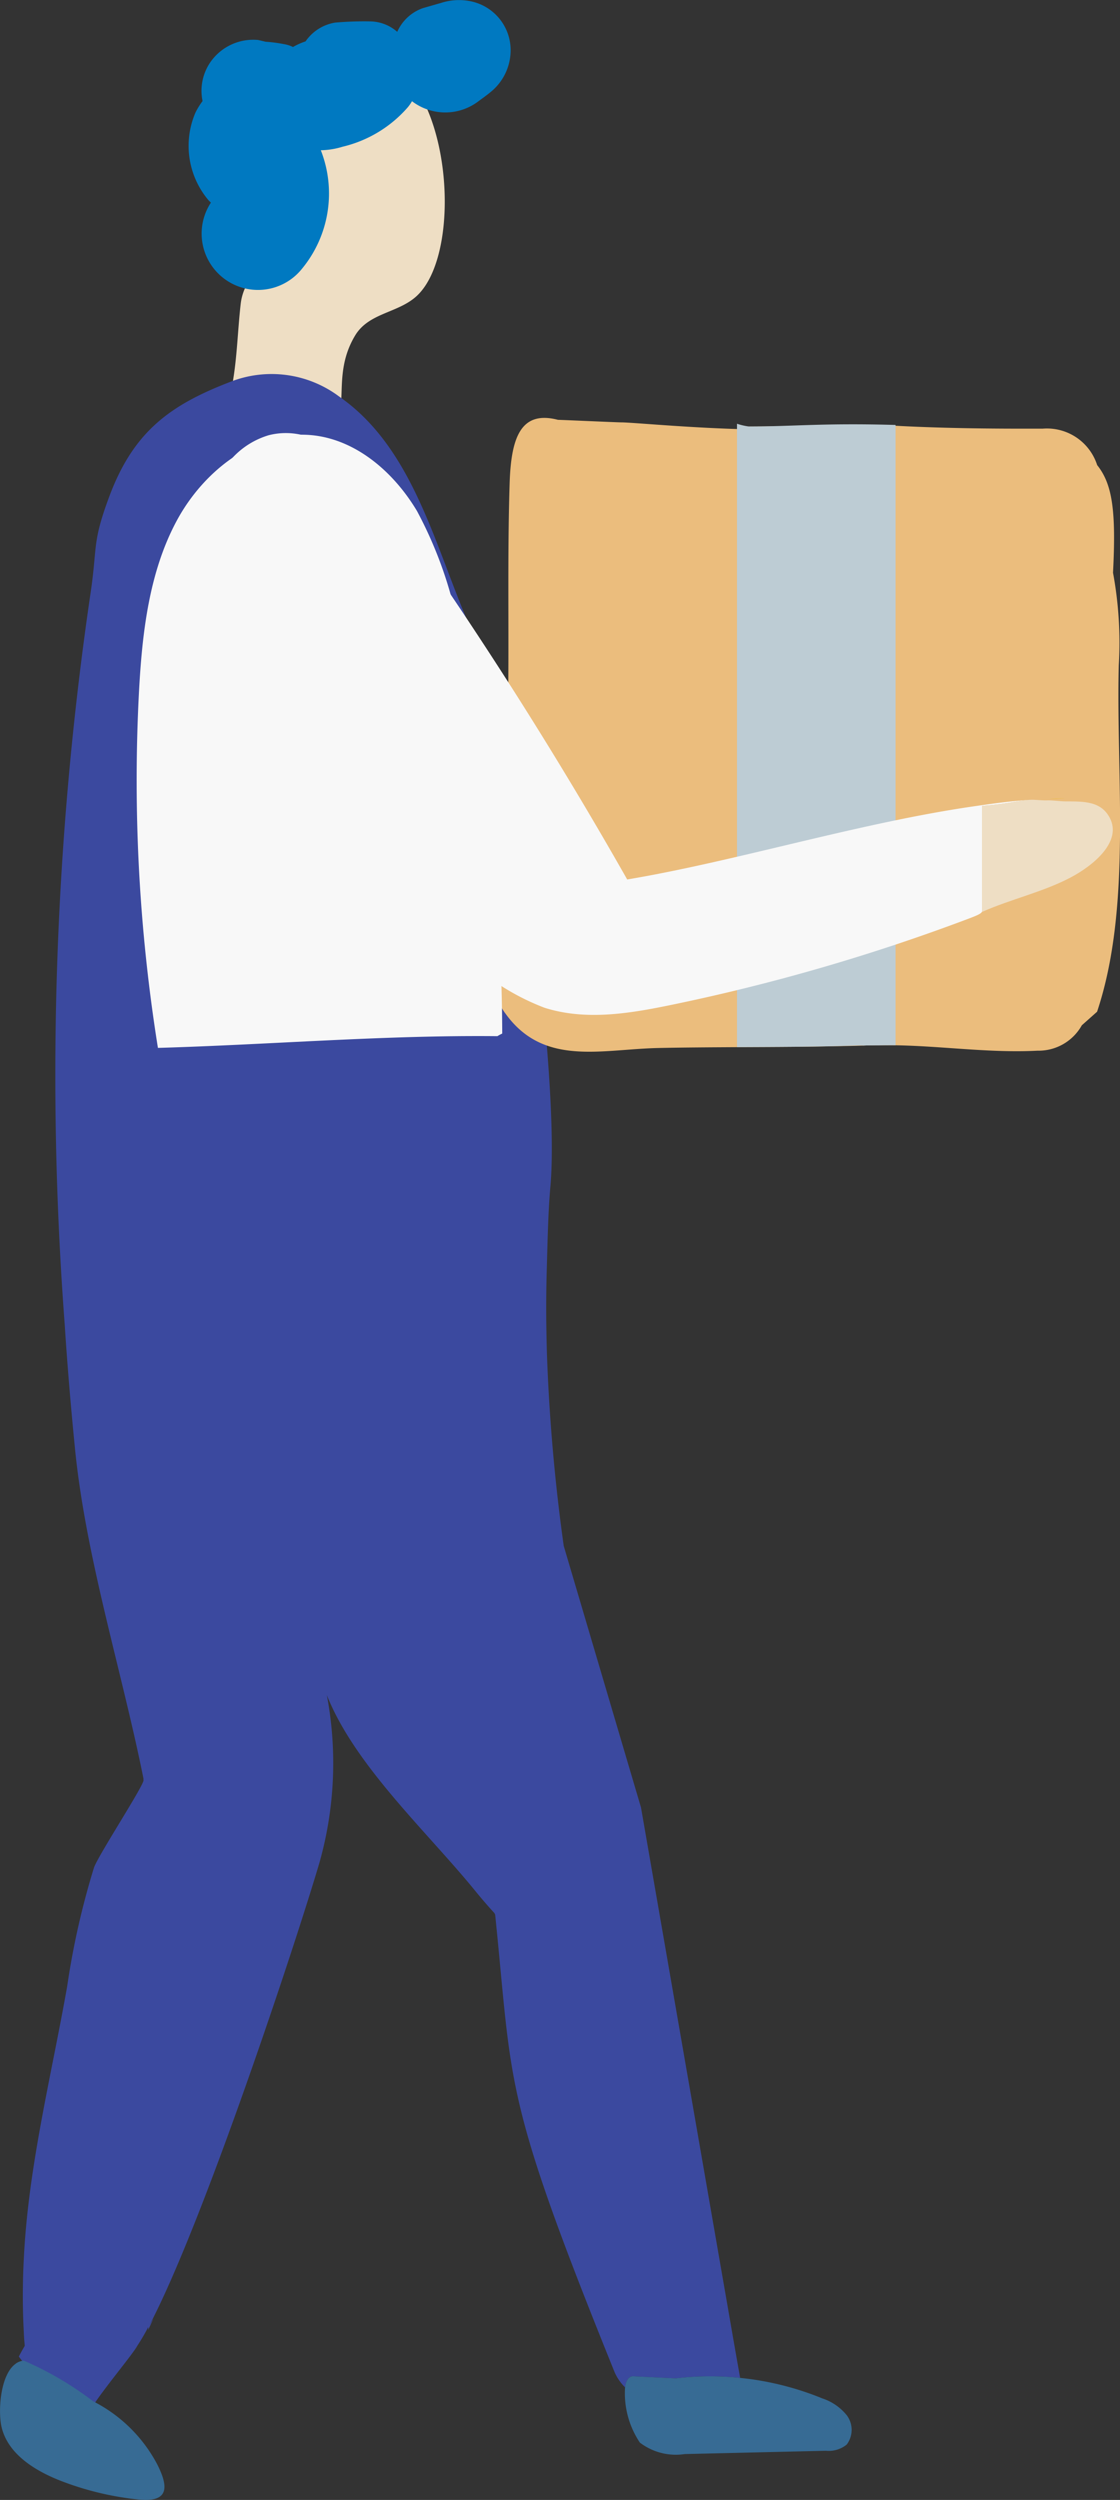
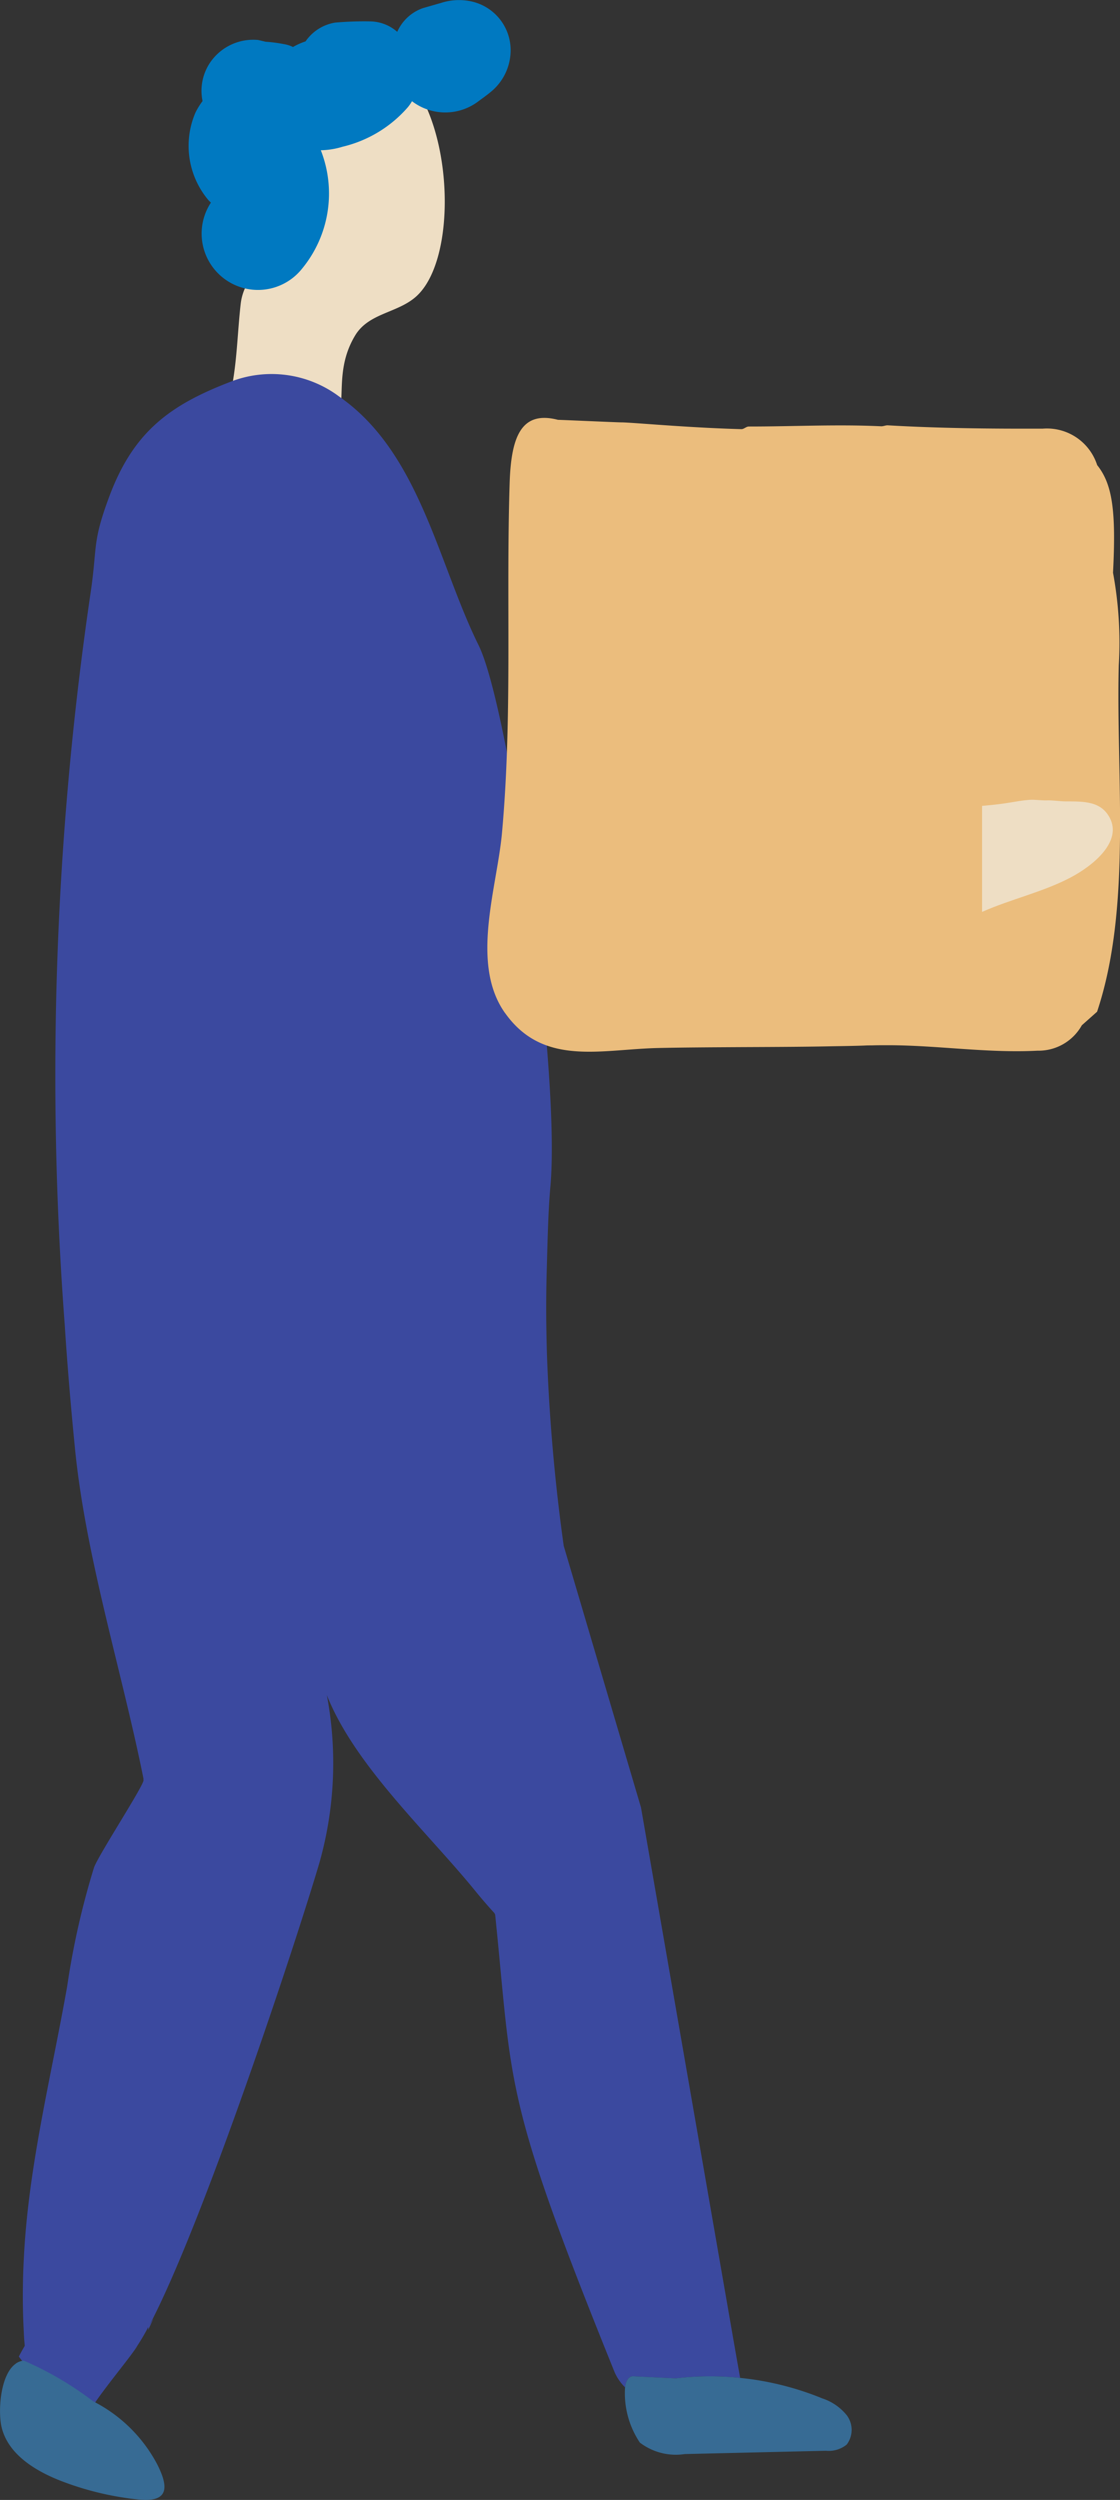
<svg xmlns="http://www.w3.org/2000/svg" width="78.136" height="174.365" viewBox="0 0 78.136 174.365">
  <rect x="0" y="0" width="78.136" height="174.365" fill="#333333" stroke="none" />
  <g id="man-3" transform="translate(0 0)">
    <g id="グループ_335" data-name="グループ 335" transform="translate(0 0)">
      <path id="パス_368" data-name="パス 368" d="M159.875,35.9c.322-1.827.359-3.677.566-5.517a3.739,3.739,0,0,1,1.768-2.793c-.75-3.824,1.643-15.63,7.438-14.545,5.4,1.01,6.493,13.537,3.1,16.733-1.3,1.224-3.351,1.167-4.32,2.778-2.324,3.863,1.292,7.2-5.022,7.123a3.463,3.463,0,0,1-.729-.082c-1.571-.357-3.116-1.938-2.807-3.7" transform="translate(-143.653 -9.154)" fill="#eedec4" />
      <path id="パス_369" data-name="パス 369" d="M145.713,14.005a5.878,5.878,0,0,1-.948-6.141,5.015,5.015,0,0,1,.5-.814,3.525,3.525,0,0,1,.576-2.756,3.644,3.644,0,0,1,3.3-1.506l.526.124a9.7,9.7,0,0,1,1.28.167,2.151,2.151,0,0,1,.626.2,4.766,4.766,0,0,1,.879-.393,3.108,3.108,0,0,1,2.057-1.309A23.148,23.148,0,0,1,157,1.493a2.92,2.92,0,0,1,1.847.728,3.067,3.067,0,0,1,1.8-1.657l.92-.264c.081-.025.166-.047.246-.07l.1-.027-.073.022a4.047,4.047,0,0,1,2.118-.139,3.487,3.487,0,0,1,2.8,3.325,3.757,3.757,0,0,1-1.4,3.011c-.273.228-.569.434-.854.647a3.825,3.825,0,0,1-4.627-.009,3.049,3.049,0,0,1-.282.409,8.685,8.685,0,0,1-4.562,2.765,5.488,5.488,0,0,1-1.518.245,8.252,8.252,0,0,1-1.309,8.261,3.93,3.93,0,0,1-6.359-4.606c-.039-.046-.086-.08-.123-.128" transform="translate(-131.134 0)" fill="#0079c1" />
      <path id="パス_370" data-name="パス 370" d="M90.327,226.049c-.012-.195-.036-.39-.048-.584,0-.085-.012-.17-.012-.268a48.275,48.275,0,0,1,0-5.306c.317-6.364,1.911-12.643,3.018-18.9a54.98,54.98,0,0,1,1.874-8.3c.3-.864,3.529-5.8,3.456-6.109-.012-.037-.012-.061,0-.073-1.5-7.5-4.052-15.5-4.794-23.157-.28-2.835-.523-5.695-.706-8.554a231.242,231.242,0,0,1,1.764-50.731c.548-3.528.1-3.651,1.338-6.983,1.68-4.513,4.2-6.387,8.458-8.021a7.863,7.863,0,0,1,7.581,1.022c5.622,3.894,6.9,11.621,9.735,17.353,2.154,4.356,5.731,29.375,5.013,37.7-.17,1.838-.207,4.137-.268,6.194-.024,1.034-.037,2.069-.024,3.346.012.8.024,1.472.049,2.288a129.877,129.877,0,0,0,1.168,13.288L133.32,188.5l6.364,36.64q.273,1.574.554,3.147a20.135,20.135,0,0,0-4.492.032l-3.037-.148c-.29.052-.442.351-.5.773a3.377,3.377,0,0,1-.728-1.054c-7.836-19.373-7.094-19.823-8.335-31.919a.714.714,0,0,1-.048-.1c-.438-.474-.864-.973-1.266-1.46-3.346-4.137-8.469-8.8-10.429-13.751a25.526,25.526,0,0,1-.511,11.67c-1.643,5.585-8.128,25.2-11.876,32.3.1-.17.194-.329.292-.487l-.377.815a.662.662,0,0,0,.012-.219,14.015,14.015,0,0,1-.754,1.29c-.294.568-2.365,3.027-3.148,4.271a28.585,28.585,0,0,1-3.034-1.619,6.906,6.906,0,0,1-2.093-1.886c.134-.256.268-.5.413-.742" transform="translate(-88.601 -62.432)" fill="#3b499f" />
      <path id="パス_371" data-name="パス 371" d="M64.052,562.36l3.037.148a20.144,20.144,0,0,1,4.492-.032,20.551,20.551,0,0,1,5.725,1.428,3.674,3.674,0,0,1,1.708,1.172,1.7,1.7,0,0,1,0,2.05,1.986,1.986,0,0,1-1.447.432l-9.847.23a4.136,4.136,0,0,1-3.136-.8,6.18,6.18,0,0,1-1.033-3.851c.057-.422.21-.721.5-.773" transform="translate(-19.944 -396.624)" fill="#376b94" />
      <path id="パス_372" data-name="パス 372" d="M227.308,558.869a1.157,1.157,0,0,1,.547-.2,22.906,22.906,0,0,1,4.836,2.834,10.357,10.357,0,0,1,4.48,4.41c.742,1.472.91,2.673-1.314,2.444A20.9,20.9,0,0,1,230.3,567c-1.716-.694-3.481-1.8-3.967-3.59-.3-1.1-.141-3.779.978-4.538" transform="translate(-226.197 -394.022)" fill="#376b94" />
      <path id="パス_373" data-name="パス 373" d="M1.238,140.408c2.665,3.748,6.68,2.519,10.7,2.434,1.606-.036,3.65-.048,5.78-.061,2.738-.012,4.685-.024,6.4-.061.779-.012,1.509-.024,2.166-.048.182-.012.365-.012.535-.012.365-.012.742-.012,1.108-.012,3.48,0,6.948.564,10.453.382a3.458,3.458,0,0,0,3.091-1.772l1.064-.946c2.434-7.289,1.318-16.44,1.512-24.155a26.675,26.675,0,0,0-.4-6.462c.219-4.292-.035-6.169-1.106-7.508a3.678,3.678,0,0,0-3.79-2.543c-3.626.012-7.219-.024-10.809-.231-.158-.012-.324.078-.482.066-3.042-.146-6.1.017-9.2.017h-.024c-.182,0-.353.195-.523.183-3.772-.1-7.643-.472-8.361-.472h0c-.3,0-4.234-.178-4.429-.178-2.616-.682-3.273,1.281-3.371,4.445-.256,8.153.207,16.259-.536,24.4-.353,3.821-2.227,9.1.219,12.535" transform="translate(34.002 -69.747)" fill="#ebbd7d" />
-       <path id="パス_374" data-name="パス 374" d="M53.128,100.284v43.478c3.017-.012,4.835-.024,6.551-.061.56-.012,1.194-.036,1.73-.049a4.125,4.125,0,0,1,.548,0c.183-.012.9-.012,1.068-.012.353-.012,1.165-.012,1.165-.012V100.369c-5.028-.146-7.124.106-10.215.106h-.024a4.379,4.379,0,0,1-.823-.192" transform="translate(-1.712 -70.729)" fill="#bdccd4" />
-       <path id="パス_375" data-name="パス 375" d="M13.327,188.962c.223-.008.456,0,.689,0-.369,0-.75.013-1.133.032.146-.007.3-.024.443-.029" transform="translate(60.322 -133.269)" fill="#f1c102" />
-       <path id="パス_376" data-name="パス 376" d="M21.371,108.247a7.694,7.694,0,0,1,.518-2.119,5.644,5.644,0,0,1,3.7-3.491c3.552-.891,6.633,2.42,8.74,5.405A303,303,0,0,1,50.59,133.625c7.621-1.276,16.241-3.973,24.367-5.129,1.383-.2,2.38-.335,3.725-.426-1.143.1-1.324.255-3.336.426v7.343c0,.149-.373.3-.749.447a137.472,137.472,0,0,1-21.13,6.128c-2.889.59-5.845,1.047-8.651.156a16.54,16.54,0,0,1-6.312-4.3,68.5,68.5,0,0,1-15.557-22.79,15.575,15.575,0,0,1-1.579-7.236" transform="translate(-6.834 -72.284)" fill="#f8f8f8" />
      <path id="パス_377" data-name="パス 377" d="M5.04,189.278c.33-.028.844.053,1.178.037.383-.019.944.071,1.313.071h.017c1.294,0,2.45-.011,3.062,1.14.879,1.65-1.106,3.321-2.767,4.188-1.914,1-4.127,1.489-6.138,2.38V189.7c2.011-.171,2.193-.329,3.336-.426" transform="translate(66.808 -133.491)" fill="#eedec4" />
-       <path id="パス_378" data-name="パス 378" d="M147.7,145.648a118,118,0,0,1-1.328-24.714c.217-4.163.695-8.452,2.648-12.071s5.722-6.422,9.626-5.928c2.972.377,5.527,2.584,7.127,5.266a28.777,28.777,0,0,1,3.034,8.911,136.838,136.838,0,0,1,2.913,27.535,3.043,3.043,0,0,0-.339.182c-7.9-.083-15.784.59-23.681.818" transform="translate(-136.682 -72.559)" fill="#f8f8f8" />
    </g>
  </g>
</svg>